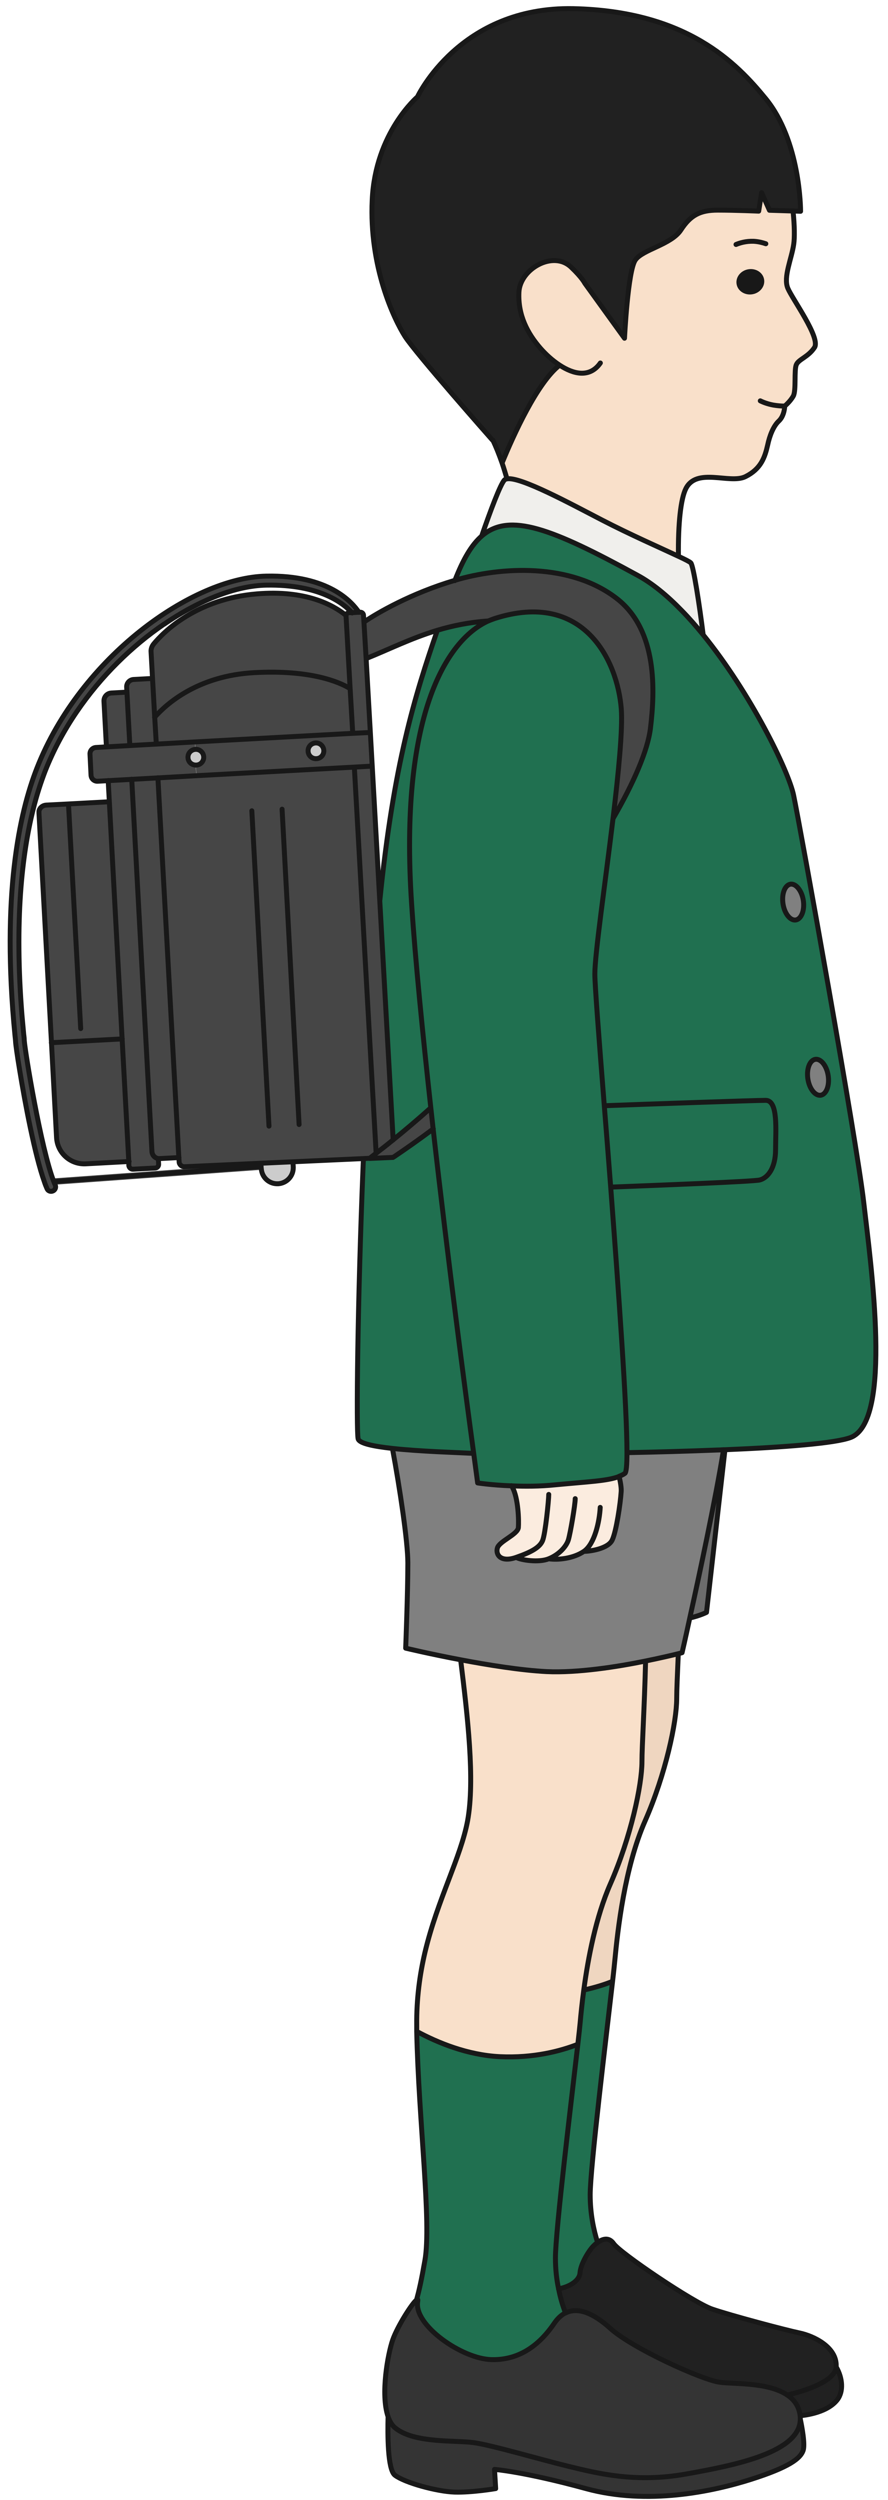
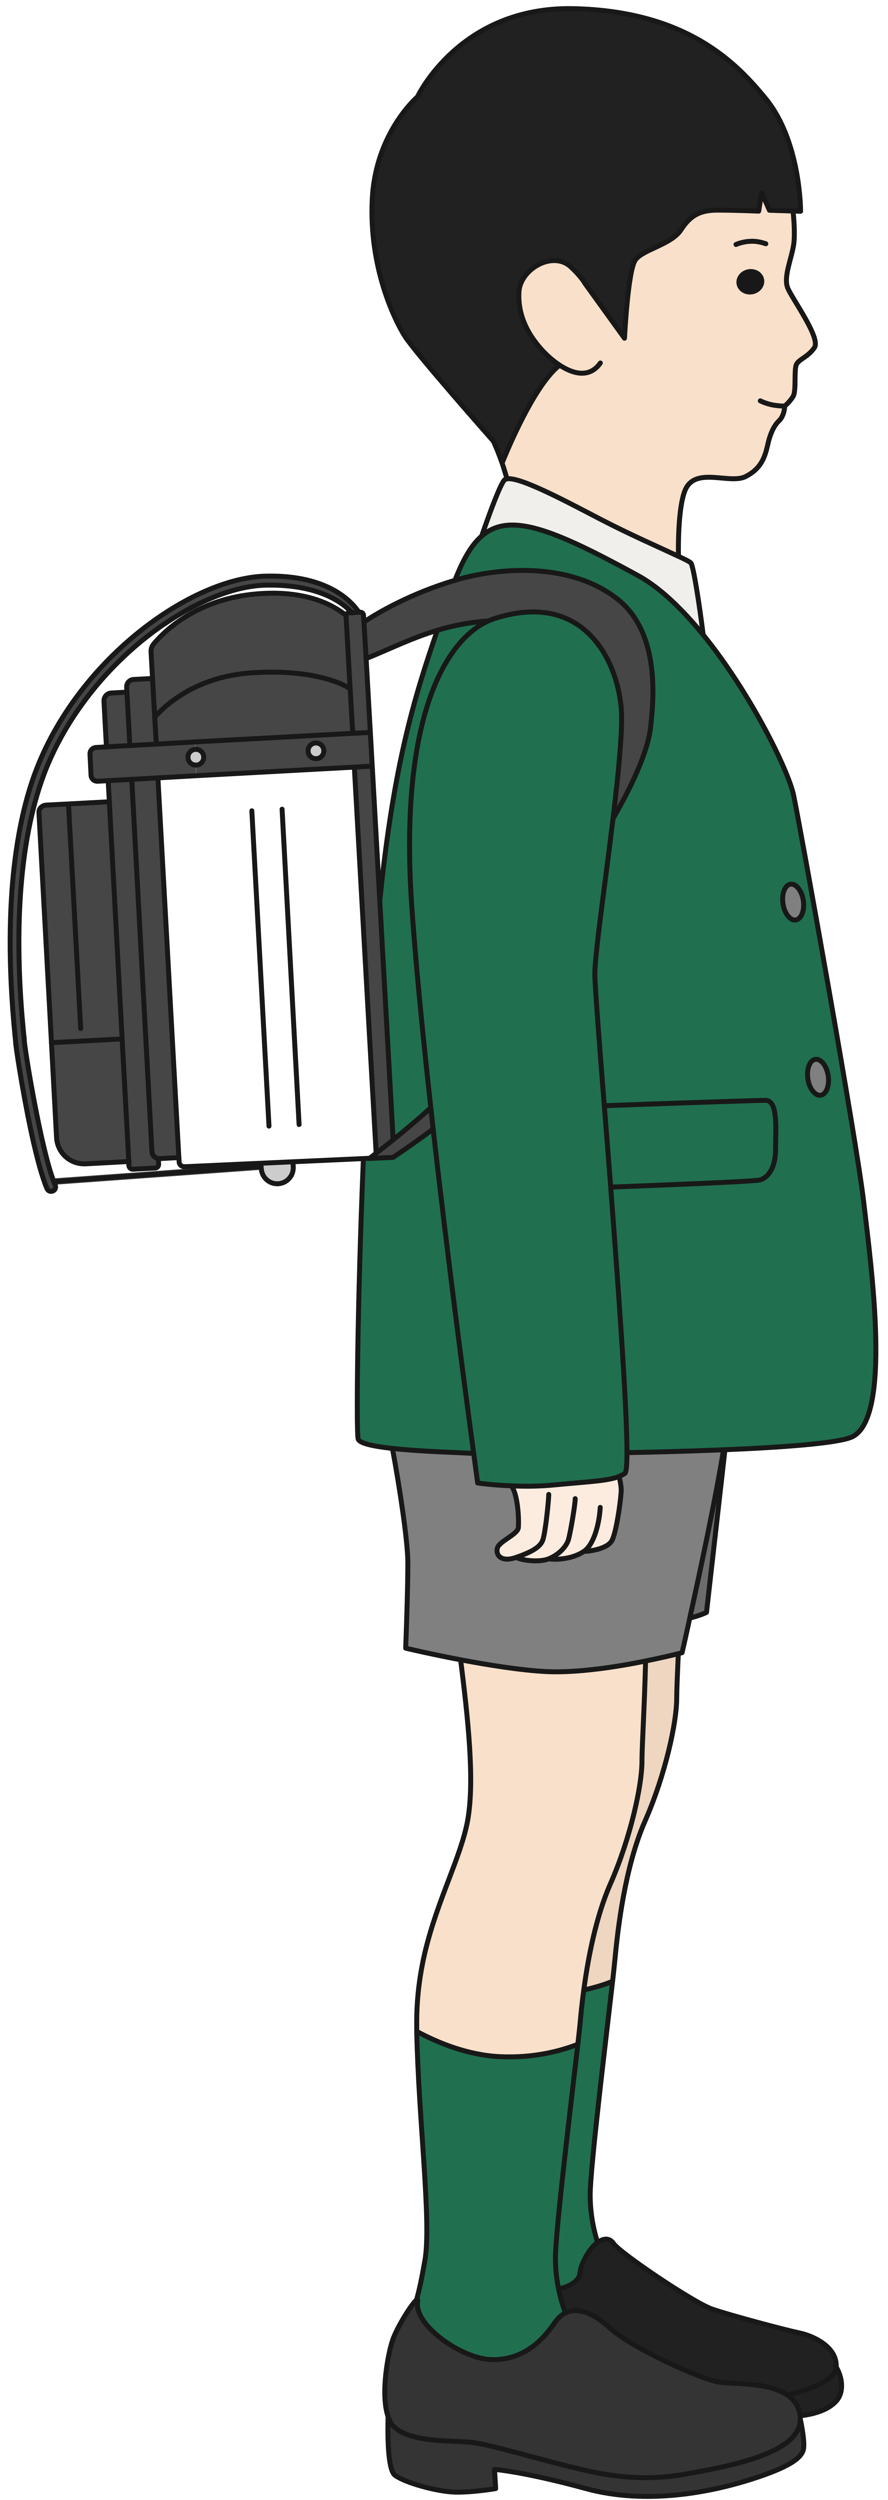
<svg xmlns="http://www.w3.org/2000/svg" width="86" height="242" viewBox="0 0 86 242" fill="none">
  <path d="M5.209 114.689C5.209 114.689 5.223 114.689 5.237 114.689L25.318 113.238C25.487 113.238 25.613 113.083 25.599 112.9C25.585 112.716 25.43 112.604 25.262 112.618L5.181 114.069C5.012 114.069 4.885 114.224 4.899 114.408C4.899 114.577 5.04 114.689 5.209 114.689Z" fill="#464646" />
  <path d="M25.276 112.618V112.914L25.304 113.125C25.36 113.985 26.078 114.633 26.937 114.591C27.768 114.534 28.402 113.858 28.402 113.041V112.97L28.374 112.491L25.29 112.618H25.276Z" fill="#CCCCCC" />
  <path d="M5.209 114.379C3.956 111.166 2.421 101.752 2.351 100.738C2.351 100.639 2.336 100.428 2.294 100.118C2.238 99.484 2.182 98.864 2.125 98.258C1.393 89.126 2.125 82.742 3.195 78.401C3.562 76.922 3.97 75.696 4.364 74.667C5.167 72.624 6.209 70.693 7.42 68.917C9.786 65.436 12.799 62.519 15.883 60.419C15.883 60.419 15.883 60.419 15.897 60.419C19.333 58.066 22.882 56.699 25.768 56.643C31.007 56.544 33.316 58.447 34.105 59.334L34.724 59.292C34.063 58.306 31.781 55.656 25.74 55.783C18.615 55.924 7.758 63.59 3.533 74.371C1.829 78.711 0.083 86.73 1.407 100.231C1.435 100.512 1.463 100.724 1.463 100.808C1.477 101.104 1.618 102.147 1.858 103.585C2.379 106.783 3.336 111.857 4.252 114.407C4.336 114.675 4.435 114.901 4.519 115.098C4.618 115.323 4.899 115.408 5.125 115.281C5.322 115.168 5.392 114.929 5.308 114.732C5.265 114.633 5.209 114.52 5.167 114.393L5.209 114.379Z" fill="#464646" />
  <path d="M4.97 100.949L5.463 110.123C5.547 111.617 6.814 112.744 8.307 112.66L12.489 112.434L11.842 100.555L7.885 100.766L4.97 100.921V100.949Z" fill="#464646" />
  <path d="M3.773 78.542C3.773 78.542 3.773 78.655 3.773 78.725L4.984 100.963L7.899 100.808L7.828 99.596L6.645 77.852L4.463 77.965C4.125 77.993 3.843 78.232 3.787 78.556L3.773 78.542Z" fill="#464646" />
  <path d="M6.631 77.824L7.814 99.568L7.871 100.794L11.842 100.569L10.588 77.612L6.631 77.824Z" fill="#464646" />
-   <path d="M15.292 75.287L17.319 112.04L17.348 112.463C17.348 112.73 17.601 112.956 17.869 112.942L25.276 112.604L28.36 112.463L35.189 112.153L35.781 112.124C35.964 111.984 36.175 111.814 36.414 111.631L35.767 100.216L34.302 74.244L18.995 75.076L15.278 75.287H15.292Z" fill="#464646" />
  <path d="M14.883 62.336C14.7 62.562 14.602 62.843 14.63 63.125L14.771 65.662L14.982 69.424C16.165 68.1 19.192 65.394 24.642 65.098C30.12 64.802 32.88 66.028 33.908 66.634L33.584 60.885L33.513 59.644C33.513 59.644 33.513 59.588 33.513 59.56C32.246 58.531 29.585 57.08 24.881 57.474C21.966 57.714 19.713 58.63 18.066 59.63C16.376 60.659 15.334 61.772 14.883 62.322V62.336Z" fill="#464646" />
  <path d="M14.968 69.439L15.123 72.017L18.897 71.806L34.161 70.975L33.908 66.634C32.88 66.014 30.12 64.802 24.642 65.098C19.192 65.394 16.151 68.1 14.982 69.424L14.968 69.439Z" fill="#464646" />
  <path d="M10.771 67.085C10.363 67.113 10.053 67.452 10.067 67.874L10.307 72.299L12.574 72.172L12.292 67.001L10.771 67.085Z" fill="#464646" />
  <path d="M10.476 75.555L10.588 77.626L11.828 100.583L12.475 112.463V112.829C12.504 113.04 12.687 113.195 12.884 113.181L15.01 113.069C15.221 113.069 15.376 112.885 15.362 112.688L15.334 112.167C14.996 112.124 14.728 111.857 14.7 111.49L12.743 75.442L10.462 75.569L10.476 75.555Z" fill="#464646" />
  <path d="M12.757 75.428L14.714 111.476C14.742 111.843 15.01 112.11 15.348 112.153C15.39 112.153 15.432 112.153 15.475 112.153L17.333 112.054L15.306 75.301L12.771 75.442L12.757 75.428Z" fill="#464646" />
  <path d="M12.926 65.775C12.546 65.803 12.25 66.127 12.264 66.507L12.292 67.001L12.574 72.172L15.109 72.031L14.954 69.453L14.742 65.69L12.912 65.789L12.926 65.775Z" fill="#464646" />
  <path d="M9.307 72.342C8.955 72.356 8.687 72.652 8.715 73.004L8.814 75.019C8.828 75.371 9.124 75.639 9.476 75.611L10.476 75.555L12.757 75.428L15.292 75.287L19.009 75.076L18.953 74.061C18.544 74.061 18.221 73.751 18.192 73.342C18.164 72.919 18.488 72.567 18.911 72.539L18.868 71.82L15.095 72.032L12.56 72.172L10.293 72.299L9.293 72.356L9.307 72.342Z" fill="#464646" />
  <path d="M18.925 72.539C18.502 72.567 18.178 72.919 18.206 73.342C18.221 73.751 18.559 74.061 18.967 74.061H19.009C19.432 74.047 19.756 73.68 19.727 73.258C19.699 72.835 19.347 72.511 18.925 72.539Z" fill="#CCCCCC" />
  <path d="M34.147 70.989L35.865 70.904L36.048 74.159L34.33 74.258L19.023 75.09L18.967 74.075H19.009C19.432 74.061 19.756 73.695 19.727 73.272C19.699 72.849 19.347 72.525 18.925 72.553L18.883 71.834L34.147 71.003V70.989ZM30.641 73.441C31.063 73.427 31.387 73.06 31.359 72.638C31.331 72.215 30.979 71.891 30.556 71.919C30.134 71.947 29.81 72.299 29.838 72.722C29.852 73.145 30.218 73.469 30.641 73.441Z" fill="#464646" />
  <path d="M30.556 71.919C30.134 71.947 29.81 72.299 29.838 72.722C29.852 73.145 30.218 73.469 30.641 73.441C31.063 73.427 31.387 73.06 31.359 72.638C31.331 72.215 30.979 71.891 30.556 71.919Z" fill="#CCCCCC" />
  <path d="M33.513 59.574C33.513 59.574 33.513 59.63 33.513 59.658L33.584 60.899L33.908 66.648L34.161 70.989L35.879 70.904L35.471 63.745L35.26 60.208L35.217 59.56C35.217 59.391 35.062 59.25 34.893 59.264H34.767L34.147 59.306H33.795C33.654 59.334 33.542 59.433 33.513 59.56V59.574Z" fill="#464646" />
  <path d="M34.316 74.258L35.781 100.23L36.428 111.659C36.893 111.307 37.456 110.87 38.076 110.363L36.781 87.237L36.048 74.174L34.33 74.272L34.316 74.258Z" fill="#464646" />
  <path d="M35.175 112.604C34.612 126.344 34.499 138.534 34.682 139.281C34.795 139.731 36.203 140.013 38.005 140.211C40.695 140.507 44.3 140.605 45.877 140.69C45.117 135.109 43.399 122.13 41.948 109.278C40.498 110.349 39.217 111.251 38.16 111.955L38.048 112.026L36.442 112.096L35.781 112.124L35.189 112.153C35.189 112.308 35.189 112.435 35.175 112.575V112.604Z" fill="#207050" />
  <path d="M35.26 60.208L35.471 63.745C37.668 62.857 39.794 61.772 42.357 61.011C43.822 60.574 45.427 60.236 47.286 60.109C47.497 60.011 47.708 59.94 47.919 59.87C56.523 57.122 59.804 63.9 60.17 68.649C60.325 70.622 59.917 74.794 59.368 79.247C61.325 75.865 62.747 72.666 63.001 70.439C63.409 67.015 63.733 61.039 59.734 57.939C55.256 54.472 48.539 54.839 44.047 56.178C39.808 57.432 36.513 59.348 35.26 60.208Z" fill="#464646" />
  <path d="M35.795 112.139L36.456 112.11L38.062 112.04C38.062 112.04 38.132 111.984 38.175 111.969C39.217 111.265 40.512 110.363 41.962 109.278C41.878 108.601 41.808 107.925 41.737 107.234C40.428 108.418 39.16 109.489 38.09 110.335C37.47 110.856 36.907 111.293 36.442 111.645C36.203 111.829 35.978 111.998 35.809 112.139H35.795Z" fill="#464646" />
  <path d="M36.062 19.326C35.752 25.823 38.175 30.882 39.231 32.545C40.273 34.179 47.483 42.339 47.708 42.593C48.004 43.199 48.313 43.988 48.609 44.819C49.722 42.099 52.017 37.026 54.186 35.349C53.467 34.884 52.806 34.264 52.313 33.7C51.102 32.305 50.13 30.529 50.243 28.275C50.355 26.034 53.566 24.202 55.298 25.865C56.368 26.88 56.622 27.415 56.622 27.415L60.466 32.742C60.466 32.742 60.79 26.161 61.522 25.16C62.24 24.146 65 23.681 65.93 22.257C66.873 20.806 67.817 20.341 69.507 20.341C71.196 20.341 73.463 20.439 73.463 20.439L73.745 18.65L74.506 20.355L76.745 20.425L77.519 20.453C77.519 20.298 77.505 13.647 74.139 9.546C71.351 6.136 66.535 1.076 55.509 0.837C44.497 0.611 40.414 9.377 40.414 9.377C40.414 9.377 36.33 12.844 36.034 19.34L36.062 19.326Z" fill="#212121" />
  <path d="M36.781 87.209L38.076 110.349C39.146 109.503 40.4 108.432 41.723 107.249C40.92 100.061 40.23 93.043 39.864 87.519C38.639 69.41 43.174 61.97 47.285 60.109C45.427 60.236 43.821 60.575 42.357 61.011C40.188 67.297 38.118 73.92 36.781 87.209Z" fill="#207050" />
-   <path d="M38.034 226.498C37.569 227.823 36.837 231.755 37.583 233.939C37.752 234.432 37.991 234.827 38.343 235.081C40.202 236.518 44.061 236.208 45.863 236.448C47.666 236.701 52.27 238.068 55.059 238.745C57.847 239.421 61.522 240.365 66.422 239.492C71.182 238.646 77.505 237.392 77.505 234.165C77.505 234.052 77.505 233.953 77.491 233.841C77.378 232.925 76.913 232.29 76.237 231.839C74.365 230.571 70.943 230.797 69.661 230.599C67.915 230.346 61.212 227.302 59.1 225.385C57.495 223.934 55.974 223.285 54.763 223.905C54.368 224.103 54.017 224.427 53.693 224.892C52.397 226.808 50.468 228.5 47.609 228.429C44.751 228.373 40.019 225.075 40.456 222.778C40.484 222.609 40.456 222.567 40.357 222.637C39.935 222.933 38.498 225.188 38.034 226.513V226.498Z" fill="#343434" />
+   <path d="M38.034 226.498C37.569 227.823 36.837 231.755 37.583 233.939C37.752 234.432 37.991 234.827 38.343 235.081C40.202 236.518 44.061 236.208 45.863 236.448C47.666 236.701 52.27 238.068 55.059 238.745C57.847 239.421 61.522 240.365 66.422 239.492C71.182 238.646 77.505 237.392 77.505 234.165C77.378 232.925 76.913 232.29 76.237 231.839C74.365 230.571 70.943 230.797 69.661 230.599C67.915 230.346 61.212 227.302 59.1 225.385C57.495 223.934 55.974 223.285 54.763 223.905C54.368 224.103 54.017 224.427 53.693 224.892C52.397 226.808 50.468 228.5 47.609 228.429C44.751 228.373 40.019 225.075 40.456 222.778C40.484 222.609 40.456 222.567 40.357 222.637C39.935 222.933 38.498 225.188 38.034 226.513V226.498Z" fill="#343434" />
  <path d="M37.583 233.925C37.541 235.602 37.527 239.055 38.245 239.604C39.202 240.337 42.315 241.183 44.004 241.239C45.694 241.295 48.004 240.901 48.004 240.901L47.891 239.041C47.891 239.041 50.778 239.266 56.748 240.901C62.719 242.536 69.042 241.183 72.759 239.999C76.477 238.815 77.505 237.97 77.772 237.237C77.998 236.645 77.646 234.841 77.505 234.165C77.505 237.392 71.182 238.646 66.422 239.492C61.522 240.365 57.847 239.435 55.059 238.745C52.27 238.068 47.666 236.687 45.863 236.448C44.061 236.194 40.202 236.504 38.343 235.081C38.005 234.827 37.752 234.418 37.583 233.939V233.925Z" fill="#343434" />
  <path d="M66.803 156.614C67.732 152.415 69.281 145.185 70.07 140.337C69.859 140.337 69.647 140.352 69.422 140.366C66.591 140.478 63.592 140.563 60.719 140.619C60.719 141.803 60.663 142.536 60.522 142.62C60.353 142.733 60.156 142.832 59.945 142.916C60.086 143.522 60.17 144.044 60.142 144.41C60.072 145.523 59.677 148.215 59.283 149.061C58.903 149.92 57.129 150.174 56.537 150.174C55.495 150.893 53.988 151.02 53.129 150.893C52.144 151.287 50.44 151.02 49.989 150.766C48.482 151.287 47.961 150.512 48.158 149.85C48.37 149.188 50.116 148.539 50.186 147.891C50.243 147.243 50.186 145.002 49.595 143.959L49.524 143.832C47.595 143.748 46.243 143.551 46.243 143.551C46.243 143.551 46.102 142.522 45.863 140.704C44.286 140.619 40.681 140.521 37.992 140.225C38.71 144.086 39.484 149.258 39.484 151.315C39.484 154.19 39.273 159.56 39.273 159.56C39.273 159.56 41.624 160.123 44.61 160.687C47.271 161.194 50.44 161.702 52.918 161.828C55.917 161.969 59.776 161.363 62.522 160.8C63.972 160.504 65.113 160.236 65.676 160.095C65.916 160.039 66.042 159.996 66.042 159.996C66.042 159.996 66.352 158.672 66.789 156.642L66.803 156.614Z" fill="#808080" />
  <path d="M47.271 60.109C43.16 61.97 38.639 69.41 39.85 87.519C40.216 93.043 40.92 100.061 41.709 107.249C41.779 107.925 41.864 108.601 41.934 109.292C43.385 122.13 45.103 135.123 45.863 140.704C46.103 142.508 46.243 143.551 46.243 143.551C46.243 143.551 47.595 143.762 49.524 143.832C50.764 143.889 52.242 143.889 53.749 143.734C56.988 143.424 58.79 143.367 59.931 142.931C60.142 142.846 60.339 142.747 60.508 142.635C60.635 142.55 60.705 141.831 60.705 140.633C60.705 136.194 59.903 125.146 59.128 114.915C58.917 112.181 58.706 109.503 58.509 107.037C57.988 100.47 57.593 95.341 57.593 94.298C57.593 92.367 58.593 85.546 59.353 79.261C59.889 74.808 60.297 70.636 60.156 68.664C59.79 63.914 56.495 57.136 47.905 59.884C47.694 59.955 47.483 60.039 47.271 60.124V60.109Z" fill="#207050" />
  <path d="M40.357 222.623C40.456 222.567 40.498 222.595 40.456 222.778C40.019 225.075 44.737 228.373 47.609 228.429C50.468 228.485 52.397 226.808 53.693 224.892C54.002 224.427 54.368 224.103 54.763 223.905C54.509 223.229 54.284 222.454 54.101 221.58C53.904 220.678 53.791 219.664 53.791 218.564C53.791 215.957 55.34 203.302 55.96 197.891C54.298 198.553 51.693 199.258 48.398 199.089C45.272 198.934 42.385 197.75 40.371 196.651C40.554 205.289 41.822 215.182 41.16 218.832C40.822 220.763 40.611 221.693 40.357 222.623Z" fill="#207050" />
  <path d="M41.16 188.97C40.653 191.127 40.329 193.48 40.357 196.073C40.357 196.27 40.357 196.453 40.357 196.651C42.371 197.736 45.258 198.934 48.384 199.089C51.679 199.244 54.284 198.539 55.946 197.891C56.058 196.947 56.143 196.228 56.171 195.805C56.241 194.988 56.354 193.889 56.523 192.634C56.931 189.576 57.678 185.574 59.1 182.361C61.1 177.837 62.156 172.778 62.156 170.523C62.156 169.03 62.381 165.394 62.508 160.786C59.748 161.335 55.903 161.941 52.904 161.814C50.426 161.688 47.271 161.18 44.596 160.673C45.272 166.113 45.99 172.299 45.272 176.245C44.61 179.81 42.371 183.841 41.146 188.97H41.16Z" fill="#F9E0CA" />
  <path d="M61.733 55.656C63.184 56.431 64.62 57.629 66.014 59.067C66.718 59.799 67.422 60.589 68.098 61.434C72.703 67.085 76.364 74.596 76.857 76.964C77.561 80.374 82.955 110.25 83.645 116.338C84.349 122.426 86.475 137.575 82.377 139.14C80.885 139.703 75.97 140.084 70.211 140.323C70.154 140.323 70.112 140.323 70.07 140.323C69.859 140.323 69.647 140.352 69.422 140.352C66.592 140.464 63.592 140.549 60.719 140.605C60.719 136.166 59.917 125.118 59.142 114.887C63.465 114.718 72.999 114.351 73.576 114.196C74.351 113.999 75.111 113.055 75.111 111.251C75.111 109.447 75.393 106.488 74.153 106.488C73.154 106.488 62.592 106.854 58.523 107.009C58.002 100.442 57.607 95.312 57.607 94.269C57.607 92.339 58.607 85.518 59.368 79.233C61.325 75.837 62.747 72.652 63.001 70.411C63.409 66.987 63.733 61.011 59.734 57.911C55.256 54.444 48.539 54.811 44.047 56.15C44.821 54.106 45.652 52.683 46.68 51.809C49.37 49.526 53.425 51.09 61.733 55.628V55.656ZM77.082 89.055C77.632 88.971 77.956 88.125 77.815 87.181C77.674 86.237 77.111 85.518 76.576 85.588C76.026 85.673 75.703 86.519 75.843 87.477C75.984 88.435 76.547 89.14 77.082 89.055ZM79.49 106.022C80.04 105.938 80.364 105.092 80.223 104.134C80.082 103.176 79.519 102.471 78.984 102.542C78.434 102.626 78.111 103.472 78.251 104.43C78.392 105.388 78.955 106.093 79.49 106.022Z" fill="#207050" />
  <path d="M48.877 46.454C48.468 46.863 47.483 49.526 46.68 51.837C49.37 49.554 53.425 51.118 61.733 55.656C63.184 56.431 64.62 57.629 66.014 59.067C66.718 59.799 67.422 60.589 68.098 61.434C67.746 58.616 67.155 54.74 66.901 54.487C66.789 54.374 66.366 54.162 65.704 53.852C64.057 53.077 61.001 51.739 58.255 50.315C55.312 48.793 50.369 46.102 49.088 46.355C48.989 46.369 48.919 46.412 48.863 46.454H48.877Z" fill="#F0EFEC" />
  <path d="M53.143 150.893C53.988 151.02 55.495 150.893 56.551 150.174C57.143 150.174 58.917 149.92 59.297 149.061C59.691 148.215 60.086 145.524 60.156 144.41C60.184 144.044 60.1 143.522 59.959 142.917C58.818 143.353 57.016 143.41 53.777 143.72C52.27 143.861 50.792 143.875 49.553 143.818C49.553 143.818 49.609 143.917 49.623 143.959C50.214 145.002 50.271 147.243 50.214 147.891C50.144 148.553 48.384 149.202 48.187 149.85C47.989 150.512 48.511 151.301 50.017 150.766C50.482 151.02 52.186 151.287 53.157 150.893H53.143Z" fill="#FBECDF" />
  <path d="M54.2 35.349C52.031 37.04 49.736 42.099 48.623 44.819C48.778 45.312 48.947 45.834 49.102 46.355C50.383 46.102 55.326 48.779 58.269 50.315C61.015 51.753 64.071 53.077 65.719 53.852C65.676 50.696 65.944 48.272 66.437 47.299C67.479 45.214 70.689 46.877 72.196 46.144C73.703 45.397 74.083 44.298 74.365 43.058C74.534 42.254 74.886 41.268 75.449 40.746C75.998 40.225 76.012 39.309 76.012 39.309C76.012 39.309 76.533 38.886 76.843 38.337C77.139 37.787 76.9 35.8 77.139 35.293C77.364 34.771 78.294 34.56 78.899 33.63C79.49 32.686 76.759 28.965 76.308 27.894C75.857 26.809 76.688 25.033 76.885 23.624C76.97 23.061 76.97 21.849 76.815 20.411L74.576 20.341L73.816 18.636L73.534 20.425C73.534 20.425 71.267 20.327 69.577 20.327C67.887 20.327 66.944 20.792 66 22.243C65.071 23.681 62.311 24.146 61.593 25.146C60.874 26.147 60.536 32.728 60.536 32.728L56.692 27.401C56.692 27.401 56.439 26.88 55.368 25.851C53.622 24.202 50.412 26.02 50.313 28.261C50.2 30.515 51.186 32.291 52.383 33.686C52.876 34.25 53.538 34.87 54.256 35.335L54.2 35.349Z" fill="#F9E0CA" />
  <path d="M53.805 218.564C53.805 219.664 53.918 220.678 54.115 221.58C55.284 221.355 56.157 220.735 56.199 220.03C56.256 219.184 57.044 217.888 57.495 217.437C57.593 217.338 57.734 217.212 57.875 217.113C57.481 215.859 57.157 214.294 57.157 212.491C57.157 209.883 58.706 197.228 59.325 191.817C58.593 192.113 57.664 192.409 56.565 192.648C56.397 193.903 56.284 195.016 56.213 195.819C56.171 196.228 56.101 196.961 55.988 197.905C55.368 203.331 53.819 215.985 53.819 218.578L53.805 218.564Z" fill="#207050" />
  <path d="M54.101 221.58C54.27 222.454 54.509 223.229 54.763 223.891C55.974 223.285 57.509 223.92 59.1 225.385C61.212 227.316 67.929 230.36 69.661 230.599C70.943 230.783 74.365 230.557 76.237 231.839C77.167 231.628 80.8 230.726 80.983 229.148C80.983 229.148 80.983 229.091 80.983 229.049C81.039 227.189 78.786 226.118 77.434 225.836C76.083 225.554 70.774 224.145 68.971 223.525C67.169 222.905 60.058 218.099 59.438 217.197C58.959 216.507 58.325 216.732 57.847 217.099C57.692 217.197 57.565 217.324 57.467 217.423C57.016 217.874 56.227 219.17 56.171 220.016C56.129 220.721 55.256 221.355 54.087 221.566L54.101 221.58Z" fill="#212121" />
  <path d="M59.114 182.361C57.706 185.56 56.946 189.576 56.537 192.634C57.636 192.395 58.565 192.099 59.297 191.803C59.41 190.859 59.494 190.14 59.522 189.717C59.79 186.927 60.452 180.811 62.451 176.273C64.451 171.749 65.507 166.69 65.507 164.435C65.507 163.59 65.578 162.082 65.662 160.095C65.099 160.222 63.958 160.504 62.508 160.8C62.395 165.394 62.156 169.03 62.156 170.537C62.156 172.806 61.086 177.851 59.1 182.375L59.114 182.361Z" fill="#EFD6C0" />
  <path d="M58.523 107.023C58.72 109.489 58.931 112.167 59.142 114.901C63.465 114.732 72.999 114.365 73.576 114.21C74.351 114.013 75.111 113.069 75.111 111.265C75.111 109.461 75.393 106.502 74.153 106.502C73.154 106.502 62.592 106.868 58.523 107.023Z" fill="#207050" />
  <path d="M66.803 156.614C67.831 156.361 68.422 156.065 68.422 156.065L70.21 140.323C70.21 140.323 70.112 140.323 70.07 140.323C69.281 145.185 67.732 152.401 66.803 156.6V156.614Z" fill="#6C6C6C" />
  <path d="M76.561 85.588C76.012 85.673 75.689 86.519 75.829 87.477C75.97 88.435 76.533 89.14 77.069 89.055C77.604 88.971 77.942 88.125 77.801 87.181C77.66 86.237 77.097 85.518 76.561 85.588Z" fill="#808080" />
  <path d="M76.237 231.839C76.913 232.29 77.378 232.925 77.491 233.841C77.491 233.841 79.969 233.686 81.053 232.333C81.729 231.487 81.561 230.148 80.983 229.148C80.8 230.726 77.167 231.628 76.237 231.839Z" fill="#212121" />
  <path d="M78.969 102.542C78.42 102.626 78.096 103.472 78.237 104.43C78.378 105.388 78.941 106.093 79.476 106.023C80.026 105.938 80.35 105.092 80.209 104.134C80.068 103.176 79.505 102.471 78.969 102.542Z" fill="#808080" />
  <path d="M34.317 74.258L35.781 100.23L36.429 111.645M34.317 74.258L19.01 75.09L15.292 75.301L12.758 75.442L10.476 75.569L9.477 75.625C9.125 75.653 8.829 75.386 8.815 75.033L8.716 73.018C8.688 72.666 8.956 72.37 9.308 72.356L10.307 72.299M34.317 74.258L36.035 74.16M34.162 70.989L33.908 66.648L33.585 60.899L33.514 59.658C33.514 59.63 33.514 59.574 33.514 59.574C32.247 58.545 29.585 57.094 24.882 57.488C21.967 57.728 19.714 58.644 18.067 59.644C16.377 60.673 15.335 61.786 14.884 62.336C14.701 62.562 14.602 62.843 14.631 63.125L14.771 65.662L14.983 69.424L15.137 72.003M38.077 110.349L36.781 87.223L36.049 74.16L35.866 70.904M35.866 70.904L35.458 63.745L35.246 60.208L35.204 59.56C35.204 59.391 35.049 59.25 34.88 59.264H34.753L34.134 59.306H33.782C33.641 59.334 33.528 59.433 33.5 59.56M35.866 70.904L34.148 70.989L18.883 71.82L15.109 72.032L12.575 72.172M34.767 59.278C34.106 58.291 31.824 55.642 25.783 55.769C18.658 55.91 7.801 63.576 3.576 74.357C1.872 78.697 0.126 86.716 1.45 100.216C1.478 100.498 1.506 100.71 1.506 100.794C1.52 101.09 1.661 102.133 1.901 103.57C2.422 106.769 3.379 111.843 4.295 114.393C4.379 114.661 4.478 114.887 4.562 115.084C4.661 115.309 4.942 115.394 5.168 115.267C5.365 115.154 5.435 114.915 5.351 114.718C5.308 114.619 5.252 114.506 5.21 114.379M5.21 114.379C3.957 111.166 2.422 101.752 2.351 100.738C2.351 100.639 2.337 100.428 2.295 100.118C2.239 99.484 2.182 98.864 2.126 98.258C1.394 89.126 2.126 82.742 3.196 78.401C3.562 76.922 3.971 75.696 4.365 74.667C5.168 72.624 6.21 70.693 7.421 68.917C9.786 65.436 12.8 62.519 15.884 60.419C15.884 60.419 15.884 60.419 15.898 60.419C19.334 58.066 22.883 56.699 25.769 56.643C31.008 56.544 33.317 58.447 34.106 59.334M5.21 114.379L25.291 112.928M12.758 75.428L14.715 111.476C14.743 111.843 15.011 112.11 15.349 112.153C15.391 112.153 15.433 112.153 15.476 112.153L17.334 112.054M14.757 65.676L12.927 65.775C12.546 65.803 12.251 66.127 12.265 66.507L12.293 67.001M12.293 67.001L12.575 72.172M12.293 67.001L10.772 67.085C10.364 67.113 10.054 67.452 10.068 67.874L10.307 72.299M12.575 72.172L10.307 72.299M10.476 75.555L10.589 77.626L11.828 100.583L12.476 112.463V112.829C12.504 113.04 12.687 113.196 12.884 113.181L15.011 113.069C15.222 113.069 15.377 112.885 15.363 112.688L15.335 112.167M10.589 77.612L6.632 77.824M6.632 77.824L4.449 77.936C4.111 77.965 3.83 78.204 3.774 78.528C3.774 78.585 3.774 78.641 3.774 78.711L4.985 100.949L5.477 110.123C5.562 111.617 6.829 112.745 8.322 112.66L12.504 112.435M6.632 77.824L7.815 99.568M33.894 66.648C32.867 66.028 30.106 64.816 24.629 65.112C19.179 65.408 16.137 68.114 14.969 69.439M11.842 100.569L7.885 100.78L4.97 100.935M25.276 112.618V112.914L25.305 113.125C25.361 113.985 26.079 114.633 26.938 114.591C27.769 114.534 28.402 113.858 28.402 113.041V112.97L28.374 112.491M24.389 78.486L26.051 109.01M28.966 108.855L27.318 78.331M59.368 79.247C61.326 75.865 62.748 72.666 63.001 70.439C63.41 67.015 63.734 61.039 59.734 57.939C55.257 54.472 48.539 54.839 44.047 56.178C39.809 57.432 36.514 59.348 35.26 60.208M59.368 79.247C58.608 85.532 57.608 92.353 57.608 94.284C57.608 95.326 58.002 100.456 58.523 107.023C58.721 109.489 58.932 112.167 59.143 114.901C59.917 125.132 60.72 136.18 60.72 140.619M59.368 79.247C59.903 74.794 60.312 70.622 60.171 68.649C59.805 63.9 56.51 57.122 47.92 59.87C47.709 59.94 47.497 60.025 47.286 60.109M47.3 60.109H47.286M47.286 60.109C45.427 60.236 43.822 60.575 42.358 61.011M47.286 60.109C43.174 61.97 38.654 69.41 39.865 87.519C40.231 93.043 40.935 100.061 41.724 107.249C41.794 107.925 41.879 108.601 41.949 109.292C43.4 122.13 45.118 135.123 45.878 140.704C46.117 142.508 46.258 143.551 46.258 143.551C46.258 143.551 47.61 143.762 49.539 143.832C50.779 143.889 52.257 143.889 53.764 143.734C57.003 143.424 58.805 143.367 59.946 142.93M42.358 61.011C39.795 61.786 37.654 62.871 35.472 63.745M42.358 61.011C40.189 67.297 38.119 73.92 36.781 87.209M15.292 75.287L17.32 112.04L17.348 112.463C17.348 112.73 17.602 112.956 17.869 112.942L25.276 112.604L28.36 112.463L35.19 112.153L35.781 112.124M35.795 112.139L36.457 112.11L38.063 112.04C38.063 112.04 38.133 111.984 38.175 111.969C39.217 111.265 40.513 110.363 41.963 109.278M35.781 112.139C35.964 111.998 36.176 111.829 36.415 111.645C36.88 111.293 37.443 110.856 38.063 110.349C39.133 109.489 40.386 108.432 41.71 107.249M59.946 142.916C60.157 142.832 60.354 142.747 60.523 142.62C60.65 142.536 60.72 141.817 60.72 140.619M60.72 140.619C63.607 140.563 66.606 140.478 69.423 140.366C69.634 140.366 69.845 140.352 70.07 140.337C70.127 140.337 70.169 140.337 70.211 140.337M49.539 143.818L49.61 143.945C50.201 144.988 50.257 147.229 50.201 147.877C50.131 148.539 48.37 149.188 48.173 149.836C47.976 150.498 48.497 151.287 50.004 150.752C51.511 150.23 52.299 149.765 52.553 149.117C52.82 148.455 53.144 145.185 53.144 144.664M50.004 150.766C50.469 151.02 52.173 151.287 53.144 150.893M53.144 150.893C54.13 150.498 54.848 149.709 55.045 149.061C55.242 148.398 55.707 145.65 55.707 145.073M53.144 150.893C53.989 151.02 55.496 150.893 56.552 150.174M56.552 150.174C57.594 149.455 58.059 147.285 58.129 145.918M56.552 150.174C57.143 150.174 58.918 149.92 59.298 149.061C59.692 148.215 60.087 145.523 60.157 144.41C60.185 144.044 60.101 143.522 59.96 142.916M35.19 112.167C35.19 112.322 35.19 112.449 35.176 112.59C34.613 126.344 34.5 138.534 34.683 139.281C34.796 139.732 36.204 140.013 38.006 140.211M38.006 140.211C40.696 140.507 44.301 140.605 45.878 140.69M38.006 140.211C38.724 144.072 39.499 149.244 39.499 151.301C39.499 154.176 39.288 159.545 39.288 159.545C39.288 159.545 41.639 160.109 44.625 160.673C47.286 161.18 50.455 161.687 52.933 161.814C55.932 161.955 59.791 161.349 62.537 160.786C63.987 160.49 65.128 160.222 65.691 160.081M70.211 140.337C75.971 140.098 80.885 139.717 82.378 139.154C86.476 137.604 84.349 122.44 83.645 116.352C82.941 110.264 77.562 80.374 76.858 76.978C76.365 74.611 72.704 67.113 68.099 61.448C67.423 60.617 66.719 59.813 66.015 59.095C64.621 57.657 63.17 56.459 61.734 55.684C53.426 51.147 49.356 49.582 46.681 51.865C45.653 52.739 44.836 54.176 44.047 56.206M70.211 140.337L68.423 156.079C68.423 156.079 67.832 156.389 66.803 156.628M68.099 61.434C67.747 58.616 67.156 54.74 66.902 54.487C66.789 54.374 66.367 54.162 65.705 53.852M65.705 53.852C64.058 53.077 61.002 51.739 58.256 50.315C55.313 48.793 50.37 46.102 49.089 46.355C48.99 46.369 48.92 46.412 48.863 46.454C48.455 46.863 47.469 49.526 46.667 51.837M65.705 53.852C65.663 50.696 65.93 48.272 66.423 47.299C67.465 45.214 70.676 46.877 72.183 46.144C73.689 45.397 74.07 44.298 74.351 43.058C74.52 42.254 74.872 41.268 75.436 40.746C75.985 40.225 75.999 39.309 75.999 39.309C75.999 39.309 76.52 38.886 76.83 38.337C77.125 37.787 76.886 35.8 77.126 35.293C77.351 34.771 78.28 34.56 78.886 33.63C79.477 32.686 76.745 28.965 76.295 27.894C75.844 26.809 76.675 25.033 76.872 23.624C76.957 23.061 76.957 21.849 76.802 20.411M59.143 114.915C63.466 114.746 72.999 114.379 73.577 114.224C74.351 114.027 75.112 113.083 75.112 111.279C75.112 109.475 75.393 106.516 74.154 106.516C73.154 106.516 62.593 106.882 58.523 107.037M65.691 160.081C65.93 160.025 66.057 159.982 66.057 159.982C66.057 159.982 66.367 158.658 66.803 156.628M65.691 160.081C65.607 162.068 65.536 163.59 65.536 164.421C65.536 166.69 64.466 171.735 62.48 176.259C60.481 180.797 59.819 186.899 59.551 189.703C59.509 190.112 59.439 190.845 59.326 191.789C58.706 197.214 57.157 209.869 57.157 212.462C57.157 214.266 57.481 215.83 57.876 217.085M66.803 156.628C67.733 152.429 69.282 145.199 70.07 140.352M62.523 160.786C62.41 165.38 62.171 169.016 62.171 170.523C62.171 172.792 61.1 177.837 59.115 182.361C57.707 185.56 56.946 189.576 56.538 192.634C56.369 193.889 56.256 195.002 56.186 195.805C56.144 196.214 56.073 196.947 55.961 197.891M55.961 197.891C55.341 203.316 53.792 215.971 53.792 218.564C53.792 219.664 53.905 220.678 54.102 221.58C54.271 222.454 54.51 223.229 54.764 223.891M55.961 197.891C54.299 198.539 51.694 199.244 48.399 199.089C45.273 198.934 42.386 197.736 40.372 196.651M54.764 223.891C54.369 224.089 54.017 224.413 53.693 224.878C52.398 226.794 50.469 228.485 47.61 228.415C44.752 228.359 40.02 225.061 40.456 222.764C40.485 222.595 40.456 222.553 40.358 222.623C39.935 222.919 38.499 225.174 38.035 226.498C37.57 227.823 36.837 231.755 37.584 233.939C37.753 234.432 37.992 234.827 38.344 235.081C40.203 236.518 44.062 236.208 45.864 236.448C47.666 236.701 52.271 238.068 55.059 238.745C57.847 239.421 61.523 240.365 66.423 239.492C71.183 238.646 77.506 237.392 77.506 234.165M54.764 223.891V223.905C55.975 223.285 57.495 223.934 59.101 225.385C61.213 227.302 67.916 230.346 69.662 230.599C70.944 230.797 74.365 230.571 76.238 231.839M44.611 160.673C45.287 166.112 46.005 172.299 45.287 176.245C44.625 179.81 42.386 183.841 41.161 188.97C40.654 191.126 40.33 193.48 40.358 196.073C40.358 196.27 40.358 196.453 40.358 196.651C40.541 205.289 41.808 215.182 41.147 218.832C40.809 220.763 40.597 221.693 40.344 222.623M77.506 234.165C77.506 234.052 77.506 233.953 77.492 233.841C77.379 232.925 76.914 232.29 76.238 231.839M77.506 234.165C77.647 234.841 77.999 236.645 77.773 237.237C77.506 237.97 76.478 238.815 72.76 239.999C69.043 241.183 62.72 242.536 56.749 240.901C50.779 239.266 47.892 239.041 47.892 239.041L48.004 240.901C48.004 240.901 45.695 241.295 44.005 241.239C42.315 241.183 39.203 240.337 38.246 239.604C37.528 239.055 37.542 235.602 37.584 233.925M76.238 231.839C77.168 231.628 80.801 230.726 80.984 229.148C80.984 229.148 80.984 229.091 80.984 229.049C81.04 227.189 78.787 226.118 77.435 225.836C76.083 225.554 70.775 224.145 68.972 223.525C67.17 222.905 60.058 218.099 59.439 217.197C58.96 216.507 58.326 216.732 57.847 217.099C57.693 217.197 57.566 217.324 57.467 217.423C57.017 217.874 56.228 219.17 56.172 220.016C56.13 220.721 55.257 221.355 54.088 221.566M77.506 233.841C77.506 233.841 79.984 233.686 81.068 232.333C81.744 231.487 81.575 230.148 80.998 229.148M56.552 192.634C57.65 192.395 58.58 192.099 59.312 191.803M49.103 46.355C48.948 45.834 48.793 45.312 48.624 44.819M48.624 44.819C48.328 43.974 48.018 43.199 47.723 42.593M48.624 44.819C49.736 42.099 52.032 37.04 54.2 35.349M58.143 35.138C57.115 36.603 55.552 36.237 54.2 35.349M54.2 35.349C53.482 34.884 52.82 34.264 52.328 33.7C51.116 32.305 50.145 30.529 50.257 28.275C50.37 26.034 53.581 24.202 55.313 25.865C56.383 26.88 56.636 27.415 56.636 27.415L60.481 32.742C60.481 32.742 60.805 26.161 61.537 25.16C62.255 24.146 65.015 23.681 65.945 22.257C66.888 20.806 67.832 20.341 69.521 20.341C71.211 20.341 73.478 20.439 73.478 20.439L73.76 18.65L74.52 20.355L76.759 20.425L77.534 20.453C77.534 20.298 77.52 13.647 74.154 9.546C71.366 6.136 66.55 1.076 55.524 0.837C44.512 0.611 40.428 9.377 40.428 9.377C40.428 9.377 36.345 12.844 36.049 19.34C35.739 25.837 38.161 30.896 39.217 32.559C40.259 34.194 47.469 42.353 47.695 42.607M29.839 72.722C29.853 73.145 30.219 73.469 30.642 73.441C31.064 73.427 31.388 73.06 31.36 72.638C31.331 72.215 30.98 71.891 30.557 71.919C30.135 71.947 29.811 72.299 29.839 72.722ZM18.925 72.539C18.503 72.567 18.179 72.919 18.207 73.342C18.221 73.751 18.559 74.061 18.968 74.061H19.01C19.432 74.047 19.756 73.68 19.728 73.258C19.7 72.835 19.348 72.511 18.925 72.539ZM76.562 85.588C76.013 85.673 75.689 86.519 75.83 87.477C75.971 88.435 76.534 89.14 77.069 89.055C77.604 88.971 77.942 88.125 77.801 87.181C77.661 86.237 77.097 85.518 76.562 85.588ZM78.97 102.542C78.421 102.626 78.097 103.472 78.238 104.43C78.379 105.388 78.942 106.093 79.477 106.022C80.026 105.938 80.35 105.092 80.209 104.134C80.069 103.176 79.505 102.471 78.97 102.542Z" stroke="#181818" stroke-width="0.48" stroke-linecap="round" stroke-linejoin="round" />
  <path d="M75.984 39.309C75.674 39.309 75.308 39.281 74.886 39.21C74.365 39.112 73.942 38.957 73.632 38.802" stroke="#181818" stroke-width="0.48" stroke-linecap="round" stroke-linejoin="round" />
  <path d="M74.168 23.596C73.886 23.497 73.478 23.385 72.999 23.357C72.224 23.328 71.619 23.526 71.281 23.666" stroke="#181818" stroke-width="0.48" stroke-linecap="round" stroke-linejoin="round" />
  <path d="M72.888 28.483C73.622 28.349 74.12 27.701 73.999 27.035C73.878 26.369 73.185 25.937 72.45 26.07C71.716 26.203 71.218 26.852 71.339 27.518C71.46 28.184 72.153 28.616 72.888 28.483Z" fill="#181818" />
</svg>